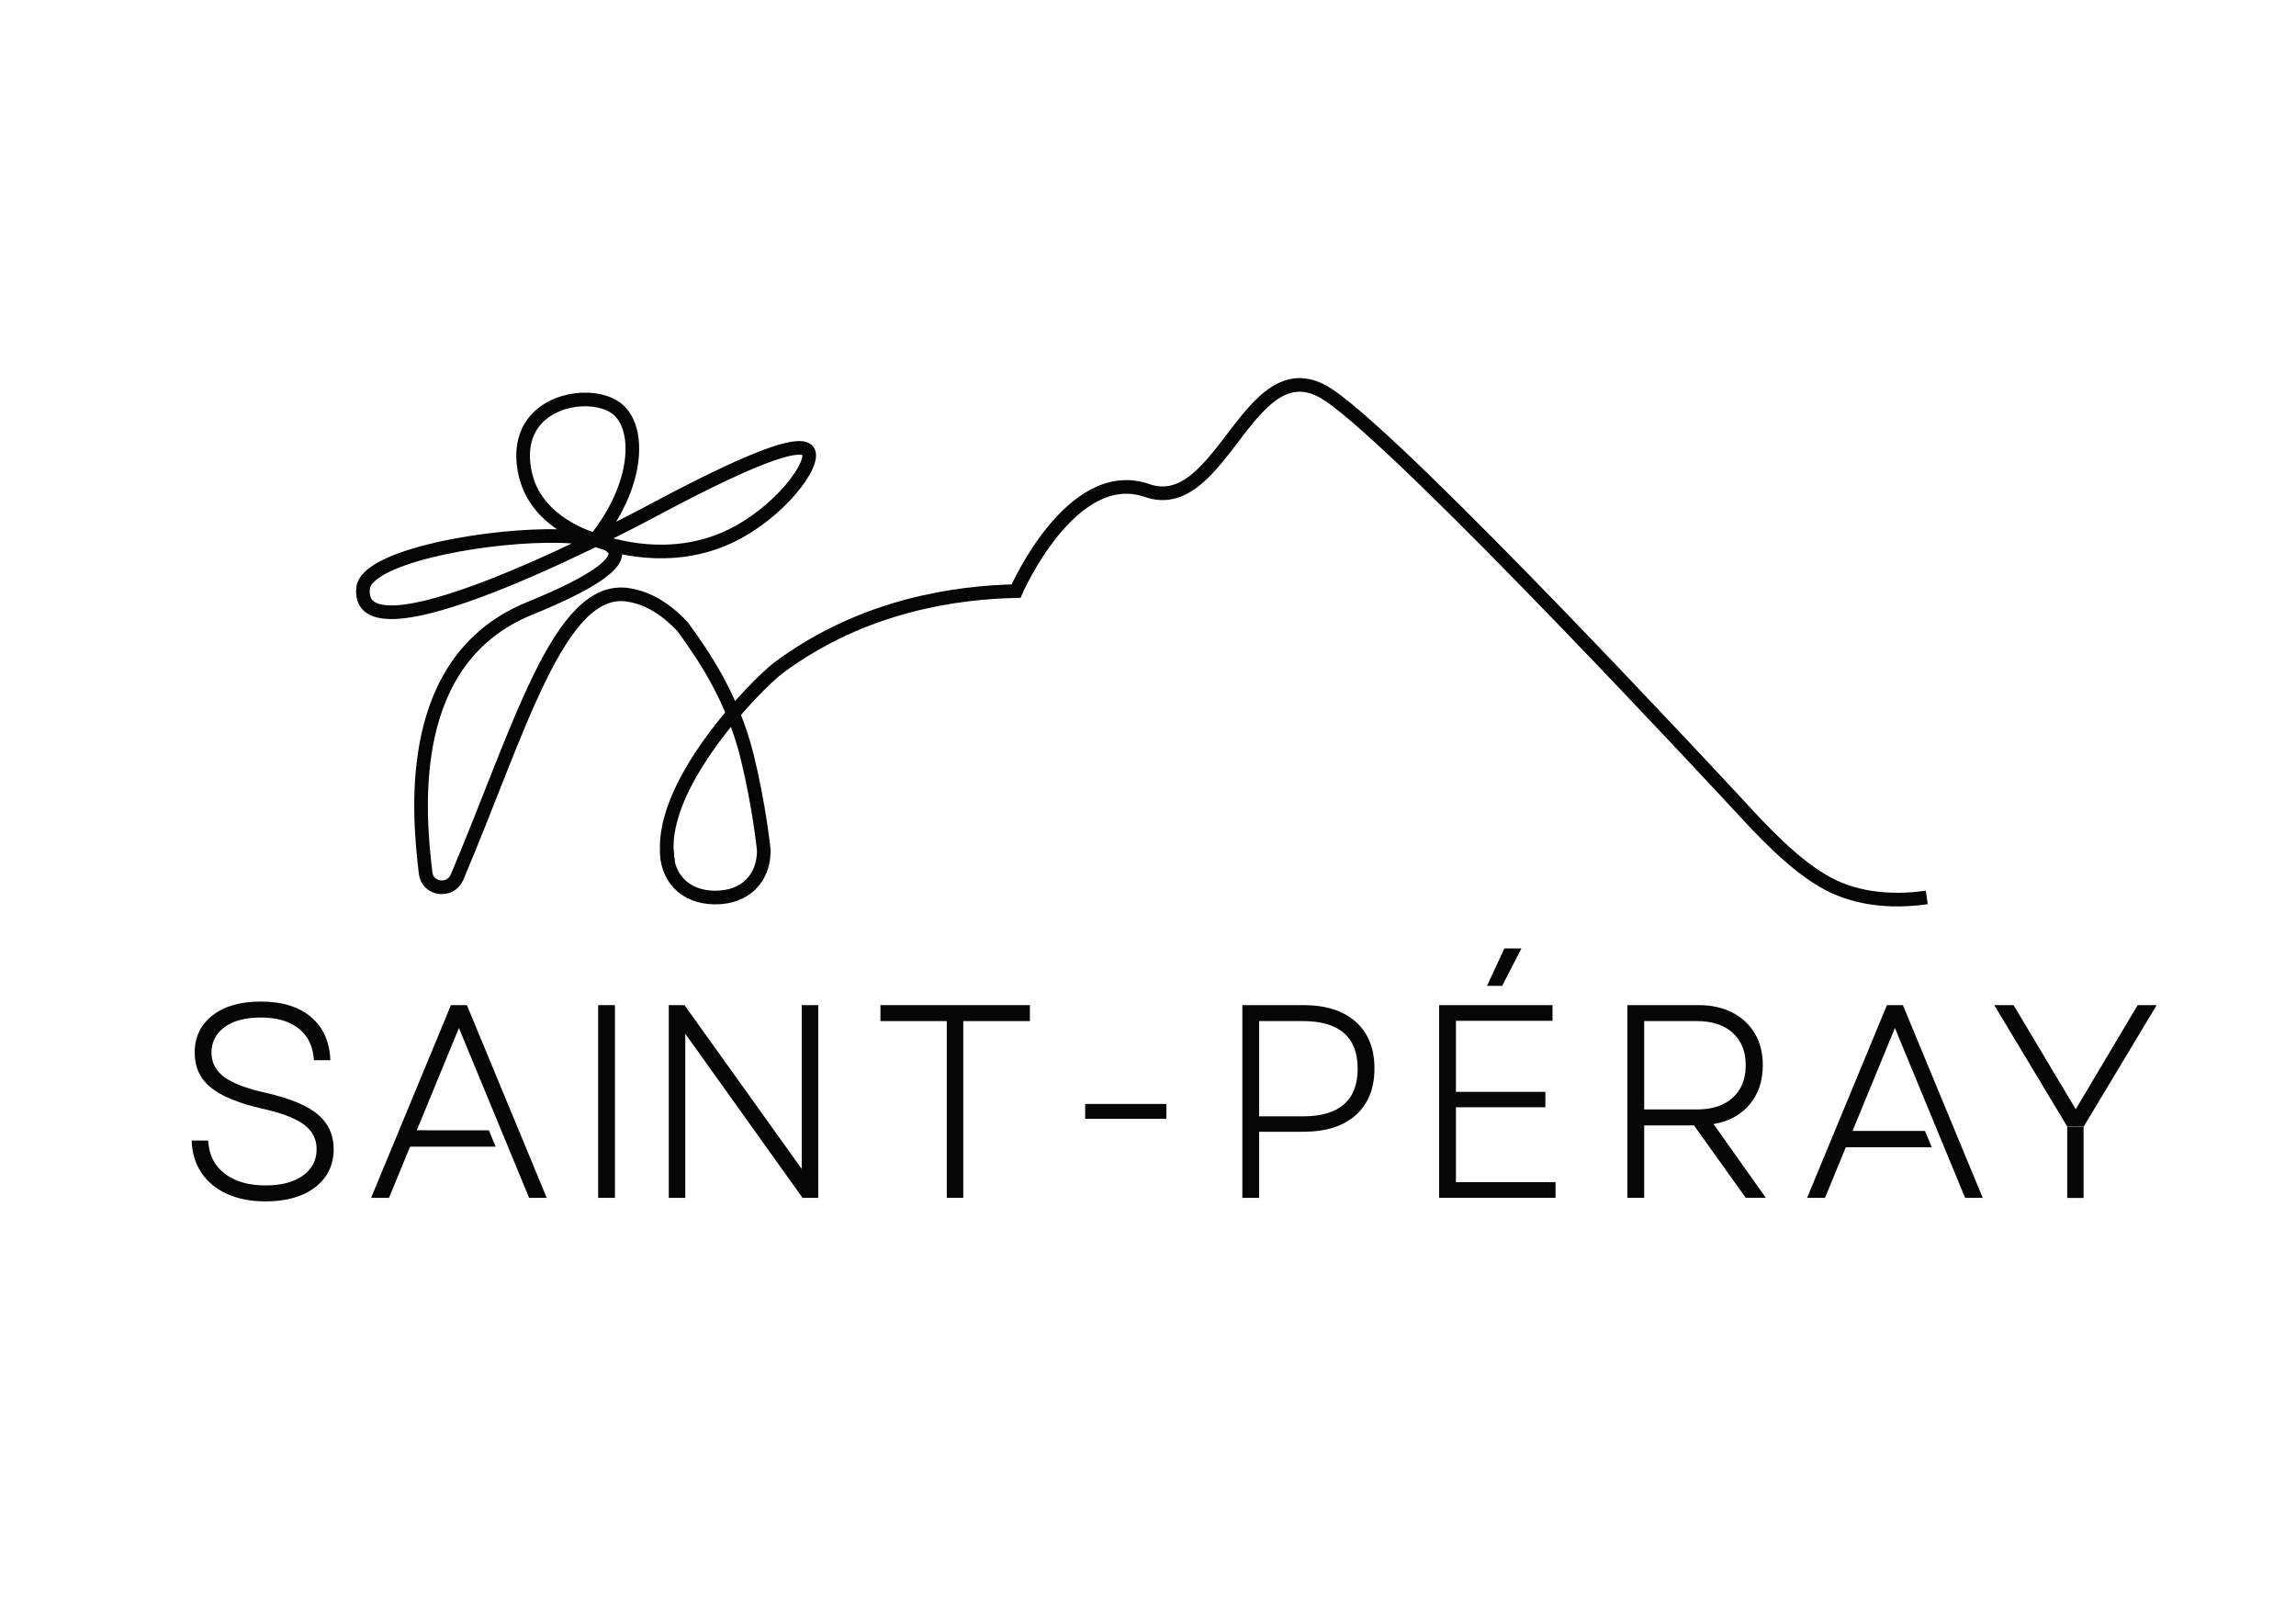
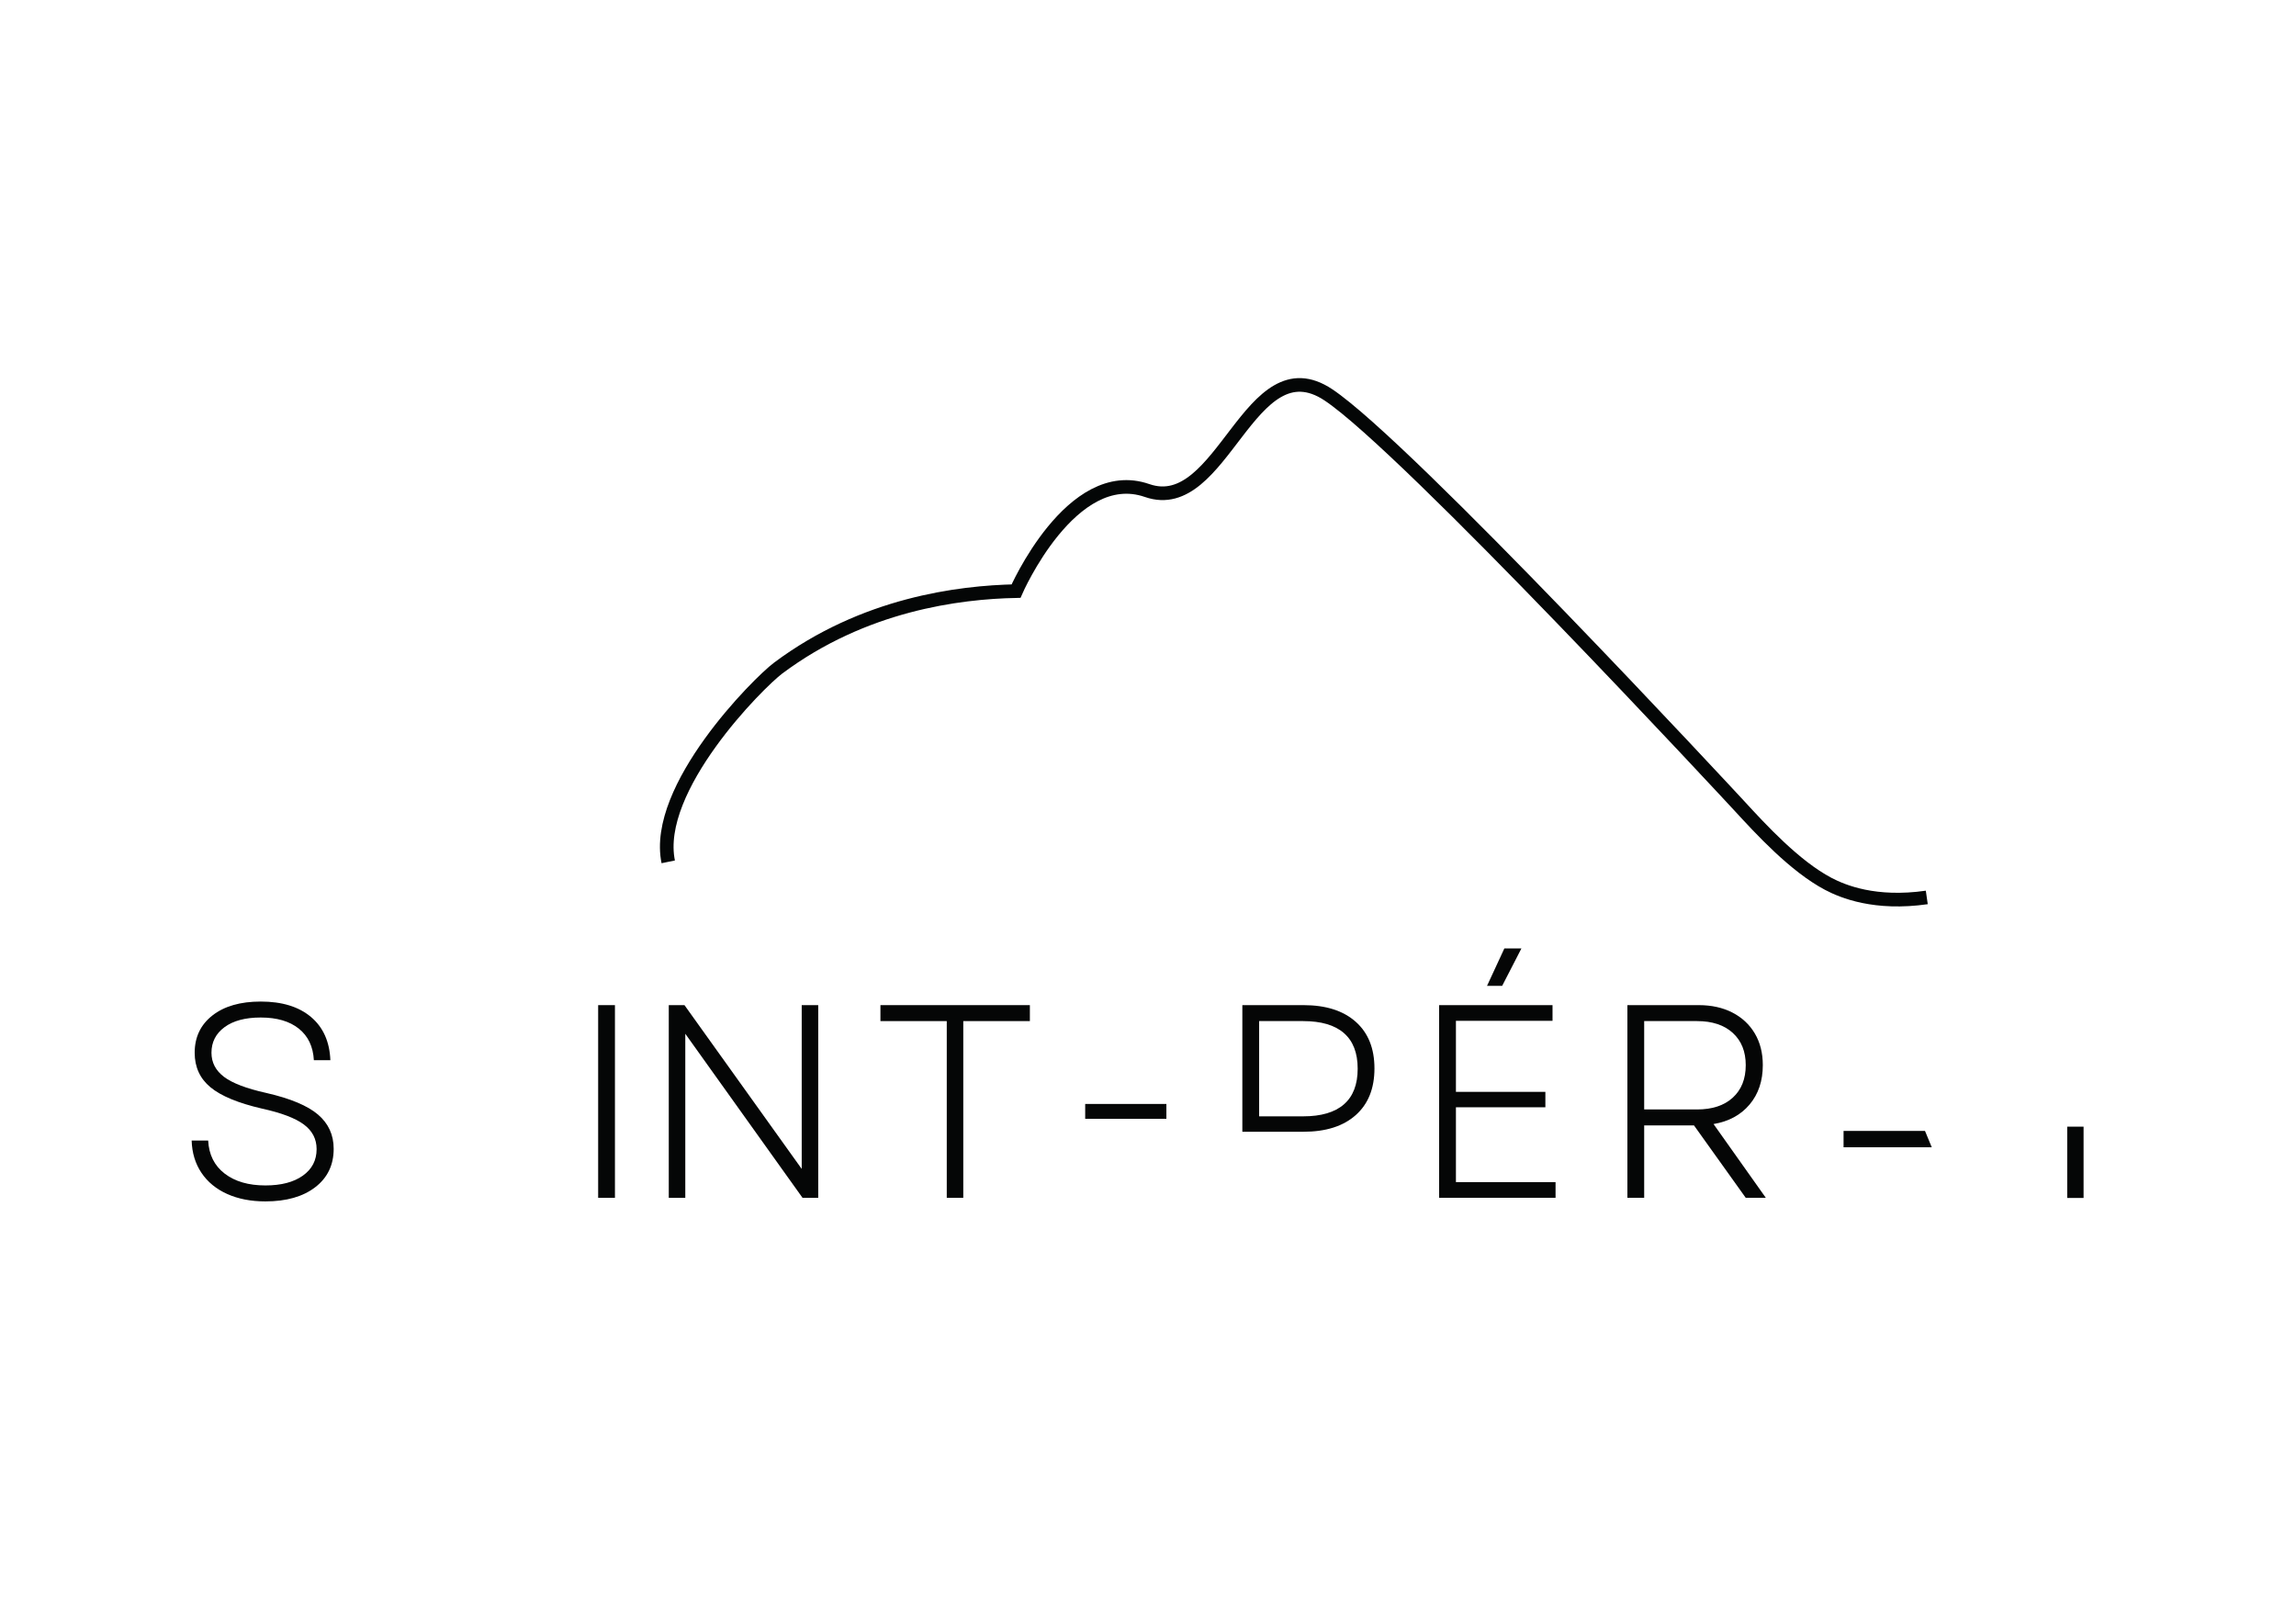
<svg xmlns="http://www.w3.org/2000/svg" viewBox="0 0 1122.52 793.701" height="793.701" width="1122.52" xml:space="preserve" id="svg2" version="1.1">
  <defs id="defs6">
    <clipPath id="clipPath18" clipPathUnits="userSpaceOnUse">
      <path id="path16" d="M 0,595.276 H 841.89 V 0 H 0 Z" />
    </clipPath>
  </defs>
  <g transform="matrix(1.333,0,0,-1.333,0,793.701)" id="g10">
    <g id="g12">
      <g clip-path="url(#clipPath18)" id="g14">
        <g transform="translate(245.087,279.382)" id="g20">
          <path id="path22" style="fill:none;stroke:#040606;stroke-width:5;stroke-linecap:butt;stroke-linejoin:miter;stroke-miterlimit:10;stroke-dasharray:none;stroke-opacity:1" d="m 0,0 c -5.546,26.988 33.092,65.648 40.328,71.054 31.472,23.514 66.39,27.788 87.236,28.224 0,0 20.276,46.556 48.088,36.882 27.813,-9.674 37.487,54.415 66.508,35.068 28.773,-19.182 148.474,-148.311 150.523,-150.521 0.003,-0.003 0.025,-0.026 0.026,-0.029 8.063,-8.768 20.503,-22.297 32.745,-28.746 5.376,-2.832 17.179,-7.704 36.145,-4.985" />
        </g>
        <g transform="translate(244.581,283.548)" id="g24">
-           <path id="path26" style="fill:none;stroke:#040606;stroke-width:5;stroke-linecap:butt;stroke-linejoin:miter;stroke-miterlimit:10;stroke-dasharray:none;stroke-opacity:1" d="m 0,0 c -0.041,-1.336 -0.098,-7.273 4.369,-12.042 3.089,-3.298 7.692,-5.212 13.41,-5.212 10.923,0 17.78,6.986 17.78,17.254 0,0 -1.61,16.194 -6.145,34.557 C 24.108,56.04 13.362,71.7 5.722,82.126 -1.836,90.15 -8.773,92.911 -14.19,93.74 -39.496,97.616 -54.074,44.151 -76.963,-9.815 c -2.376,-5.602 -10.764,-4.569 -11.503,1.471 -2.972,24.313 -7.208,78.657 38.13,97.099 96.132,39.102 -58.732,29.238 -61.073,7.478 -3.339,-31.032 107.813,29.29 107.813,29.29 40.631,21.649 53.044,24.187 55.346,20.981 3.18,-4.429 -10.637,-23.017 -29.171,-31.575 -21.573,-9.961 -42.76,-3.206 -48.882,-1.006 -1.461,0.392 -20.699,5.873 -25.279,22.818 -0.585,2.161 -3.271,12.101 2.493,19.943 7.264,9.882 24.018,11.081 31.16,4.985 8.401,-7.172 7.575,-27.915 -8.374,-47.746" />
-         </g>
+           </g>
        <g transform="translate(708.507,174.709)" id="g28">
          <path id="path30" style="fill:#050606;fill-opacity:1;fill-rule:nonzero;stroke:none" d="M 0,0 H -32.346 V 6 L -2.474,5.988 Z" />
        </g>
        <g transform="translate(83.314,157.588)" id="g32">
          <path id="path34" style="fill:#050606;fill-opacity:1;fill-rule:nonzero;stroke:none" d="m 0,0 c -4.038,1.816 -7.184,4.407 -9.439,7.773 -2.255,3.364 -3.448,7.3 -3.583,11.81 h 6.057 C -6.697,14.4 -4.678,10.361 -0.908,7.469 2.86,4.574 7.839,3.128 14.032,3.128 c 5.787,0 10.362,1.195 13.728,3.584 3.365,2.388 5.048,5.635 5.048,9.742 0,3.7 -1.565,6.713 -4.694,9.034 -3.13,2.321 -8.228,4.255 -15.293,5.804 -8.75,2.019 -15.059,4.627 -18.928,7.824 -3.871,3.195 -5.805,7.42 -5.805,12.668 0,5.719 2.171,10.279 6.512,13.678 4.34,3.398 10.245,5.099 17.716,5.099 7.805,0 13.946,-1.885 18.422,-5.653 4.475,-3.77 6.847,-9.052 7.117,-15.85 h -6.057 c -0.269,4.981 -2.104,8.834 -5.501,11.559 -3.399,2.726 -8.061,4.088 -13.981,4.088 -5.653,0 -10.079,-1.177 -13.275,-3.533 -3.197,-2.356 -4.795,-5.485 -4.795,-9.388 0,-3.566 1.53,-6.511 4.593,-8.832 3.062,-2.321 8.227,-4.29 15.495,-5.905 8.816,-2.02 15.143,-4.661 18.978,-7.925 3.836,-3.265 5.755,-7.454 5.755,-12.567 0,-5.924 -2.256,-10.617 -6.764,-14.082 -4.509,-3.467 -10.599,-5.2 -18.271,-5.2 C 8.715,-2.727 4.038,-1.818 0,0" />
        </g>
        <path id="path36" style="fill:#050606;fill-opacity:1;fill-rule:nonzero;stroke:none" d="m 219.386,226.836 h 6.158 v -70.663 h -6.158 z" />
        <g transform="translate(245.286,226.836)" id="g38">
          <path id="path40" style="fill:#050606;fill-opacity:1;fill-rule:nonzero;stroke:none" d="M 0,0 H 5.754 L 48.757,-60.063 V 0 h 6.057 V -70.663 H 49.06 L 6.057,-10.499 V -70.663 H 0 Z" />
        </g>
        <g transform="translate(347.241,220.982)" id="g42">
          <path id="path44" style="fill:#050606;fill-opacity:1;fill-rule:nonzero;stroke:none" d="M 0,0 H -24.328 V 5.854 H 30.485 V 0 H 6.056 V -64.809 H 0 Z" />
        </g>
        <path id="path46" style="fill:#050606;fill-opacity:1;fill-rule:nonzero;stroke:none" d="m 398.015,190.596 h 29.779 v -5.451 h -29.779 z" />
        <g transform="translate(477.964,186.055)" id="g48">
-           <path id="path50" style="fill:#050606;fill-opacity:1;fill-rule:nonzero;stroke:none" d="m 0,0 c 6.594,0 11.574,1.463 14.939,4.391 3.365,2.926 5.048,7.283 5.048,13.073 0,5.787 -1.683,10.144 -5.048,13.071 C 11.574,33.463 6.594,34.927 0,34.927 H -16.152 V 0 Z M -22.31,40.781 H 0.101 c 8.21,0 14.602,-2.037 19.179,-6.108 4.576,-4.071 6.865,-9.774 6.865,-17.11 0,-7.335 -2.289,-13.039 -6.865,-17.11 C 14.703,-3.619 8.311,-5.654 0.101,-5.654 h -16.253 v -24.228 h -6.158 z" />
+           <path id="path50" style="fill:#050606;fill-opacity:1;fill-rule:nonzero;stroke:none" d="m 0,0 c 6.594,0 11.574,1.463 14.939,4.391 3.365,2.926 5.048,7.283 5.048,13.073 0,5.787 -1.683,10.144 -5.048,13.071 C 11.574,33.463 6.594,34.927 0,34.927 H -16.152 V 0 Z M -22.31,40.781 H 0.101 c 8.21,0 14.602,-2.037 19.179,-6.108 4.576,-4.071 6.865,-9.774 6.865,-17.11 0,-7.335 -2.289,-13.039 -6.865,-17.11 C 14.703,-3.619 8.311,-5.654 0.101,-5.654 h -16.253 h -6.158 z" />
        </g>
        <g transform="translate(551.754,247.631)" id="g52">
          <path id="path54" style="fill:#050606;fill-opacity:1;fill-rule:nonzero;stroke:none" d="M 0,0 H 6.259 L -0.807,-13.728 H -6.36 Z m -23.924,-20.795 h 41.589 v -5.754 h -35.431 v -26.044 h 32.808 v -5.653 h -32.808 v -27.457 h 36.542 v -5.754 h -42.7 z" />
        </g>
        <g transform="translate(622.416,188.578)" id="g56">
          <path id="path58" style="fill:#050606;fill-opacity:1;fill-rule:nonzero;stroke:none" d="m 0,0 c 5.585,0 9.959,1.446 13.124,4.341 3.162,2.892 4.744,6.864 4.744,11.911 0,4.979 -1.582,8.916 -4.744,11.811 C 9.959,30.956 5.585,32.404 0,32.404 H -19.381 V 0 Z M -25.539,38.258 H 0.607 c 4.709,0 8.832,-0.907 12.365,-2.726 3.533,-1.816 6.274,-4.375 8.227,-7.67 1.951,-3.299 2.928,-7.168 2.928,-11.61 C 24.127,10.464 22.512,5.654 19.28,1.817 16.05,-2.02 11.642,-4.409 6.057,-5.35 l 19.18,-27.054 H 17.868 L -1.109,-5.855 h -18.272 v -26.549 h -6.158 z" />
        </g>
        <g transform="translate(694.996,218.458)" id="g60">
-           <path id="path62" style="fill:#050606;fill-opacity:1;fill-rule:nonzero;stroke:none" d="m 0,0 -25.64,-62.285 h -6.563 L -2.928,8.378 h 5.856 l 29.273,-70.663 h -6.46 z" />
-         </g>
+           </g>
        <g transform="translate(168.317,218.458)" id="g64">
-           <path id="path66" style="fill:#050606;fill-opacity:1;fill-rule:nonzero;stroke:none" d="m 0,0 -25.64,-62.285 h -6.563 L -2.928,8.378 h 5.856 l 29.273,-70.663 h -6.46 z" />
-         </g>
+           </g>
        <g transform="translate(731.438,226.836)" id="g68">
-           <path id="path70" style="fill:#050606;fill-opacity:1;fill-rule:nonzero;stroke:none" d="M 0,0 H 7.067 L 29.88,-38.157 52.595,0 h 6.964 l -26.75,-44.517 h -6.05 z" />
-         </g>
+           </g>
        <g transform="translate(181.78,174.945)" id="g72">
-           <path id="path74" style="fill:#050606;fill-opacity:1;fill-rule:nonzero;stroke:none" d="M 0,0 H -32.346 V 6 L -2.474,5.988 Z" />
-         </g>
+           </g>
        <g transform="translate(761.189,182.27)" id="g76">
          <path id="path78" style="fill:#050606;fill-opacity:1;fill-rule:nonzero;stroke:#050606;stroke-width:6;stroke-linecap:butt;stroke-linejoin:miter;stroke-miterlimit:10;stroke-dasharray:none;stroke-opacity:1" d="M 0,0 V -26.146" />
        </g>
      </g>
    </g>
  </g>
</svg>